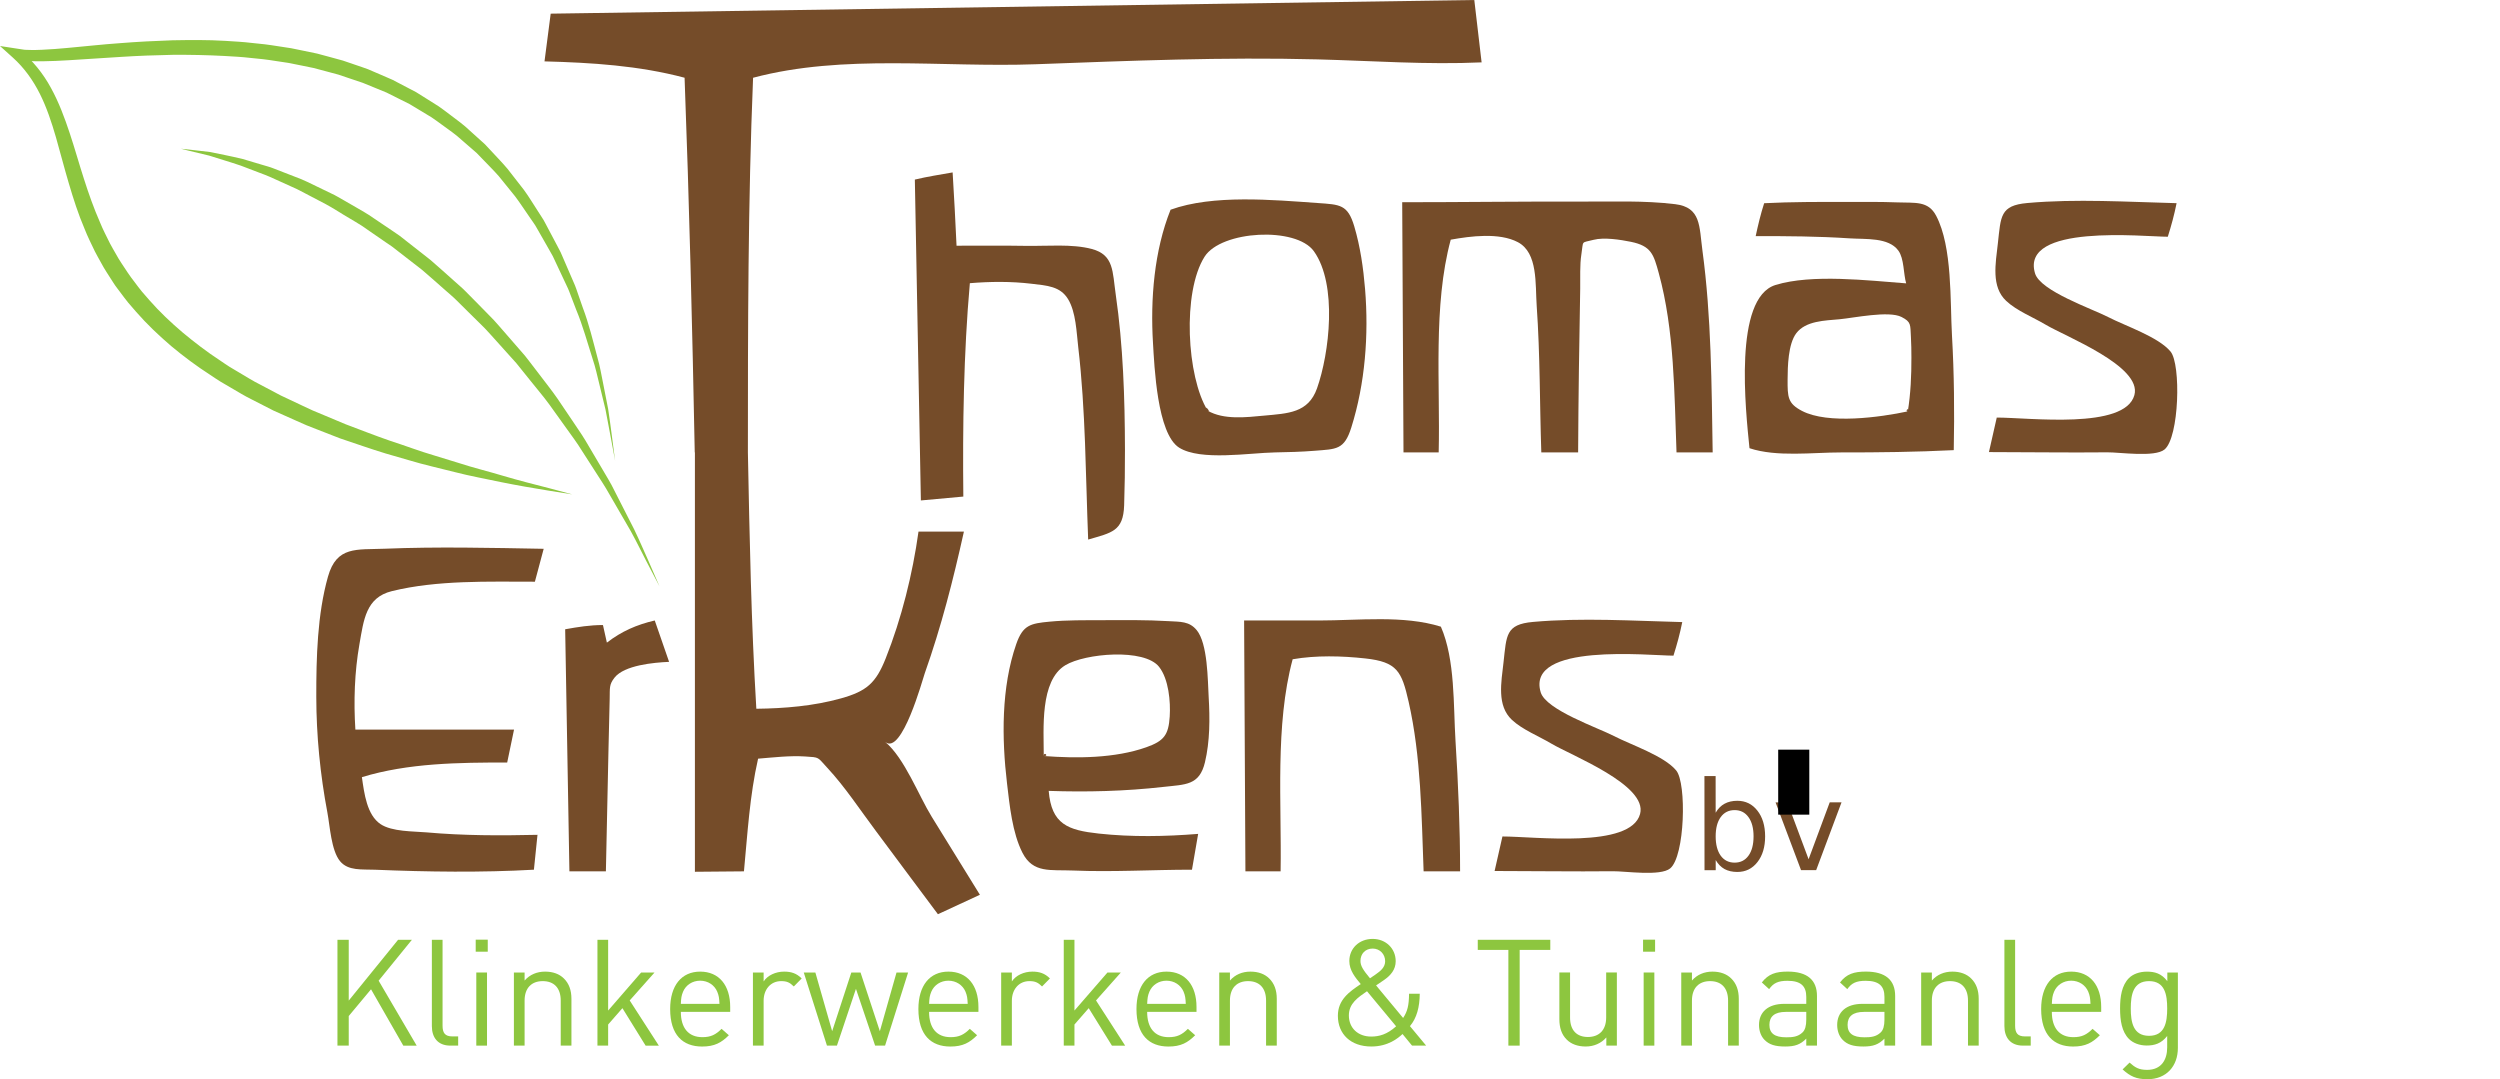
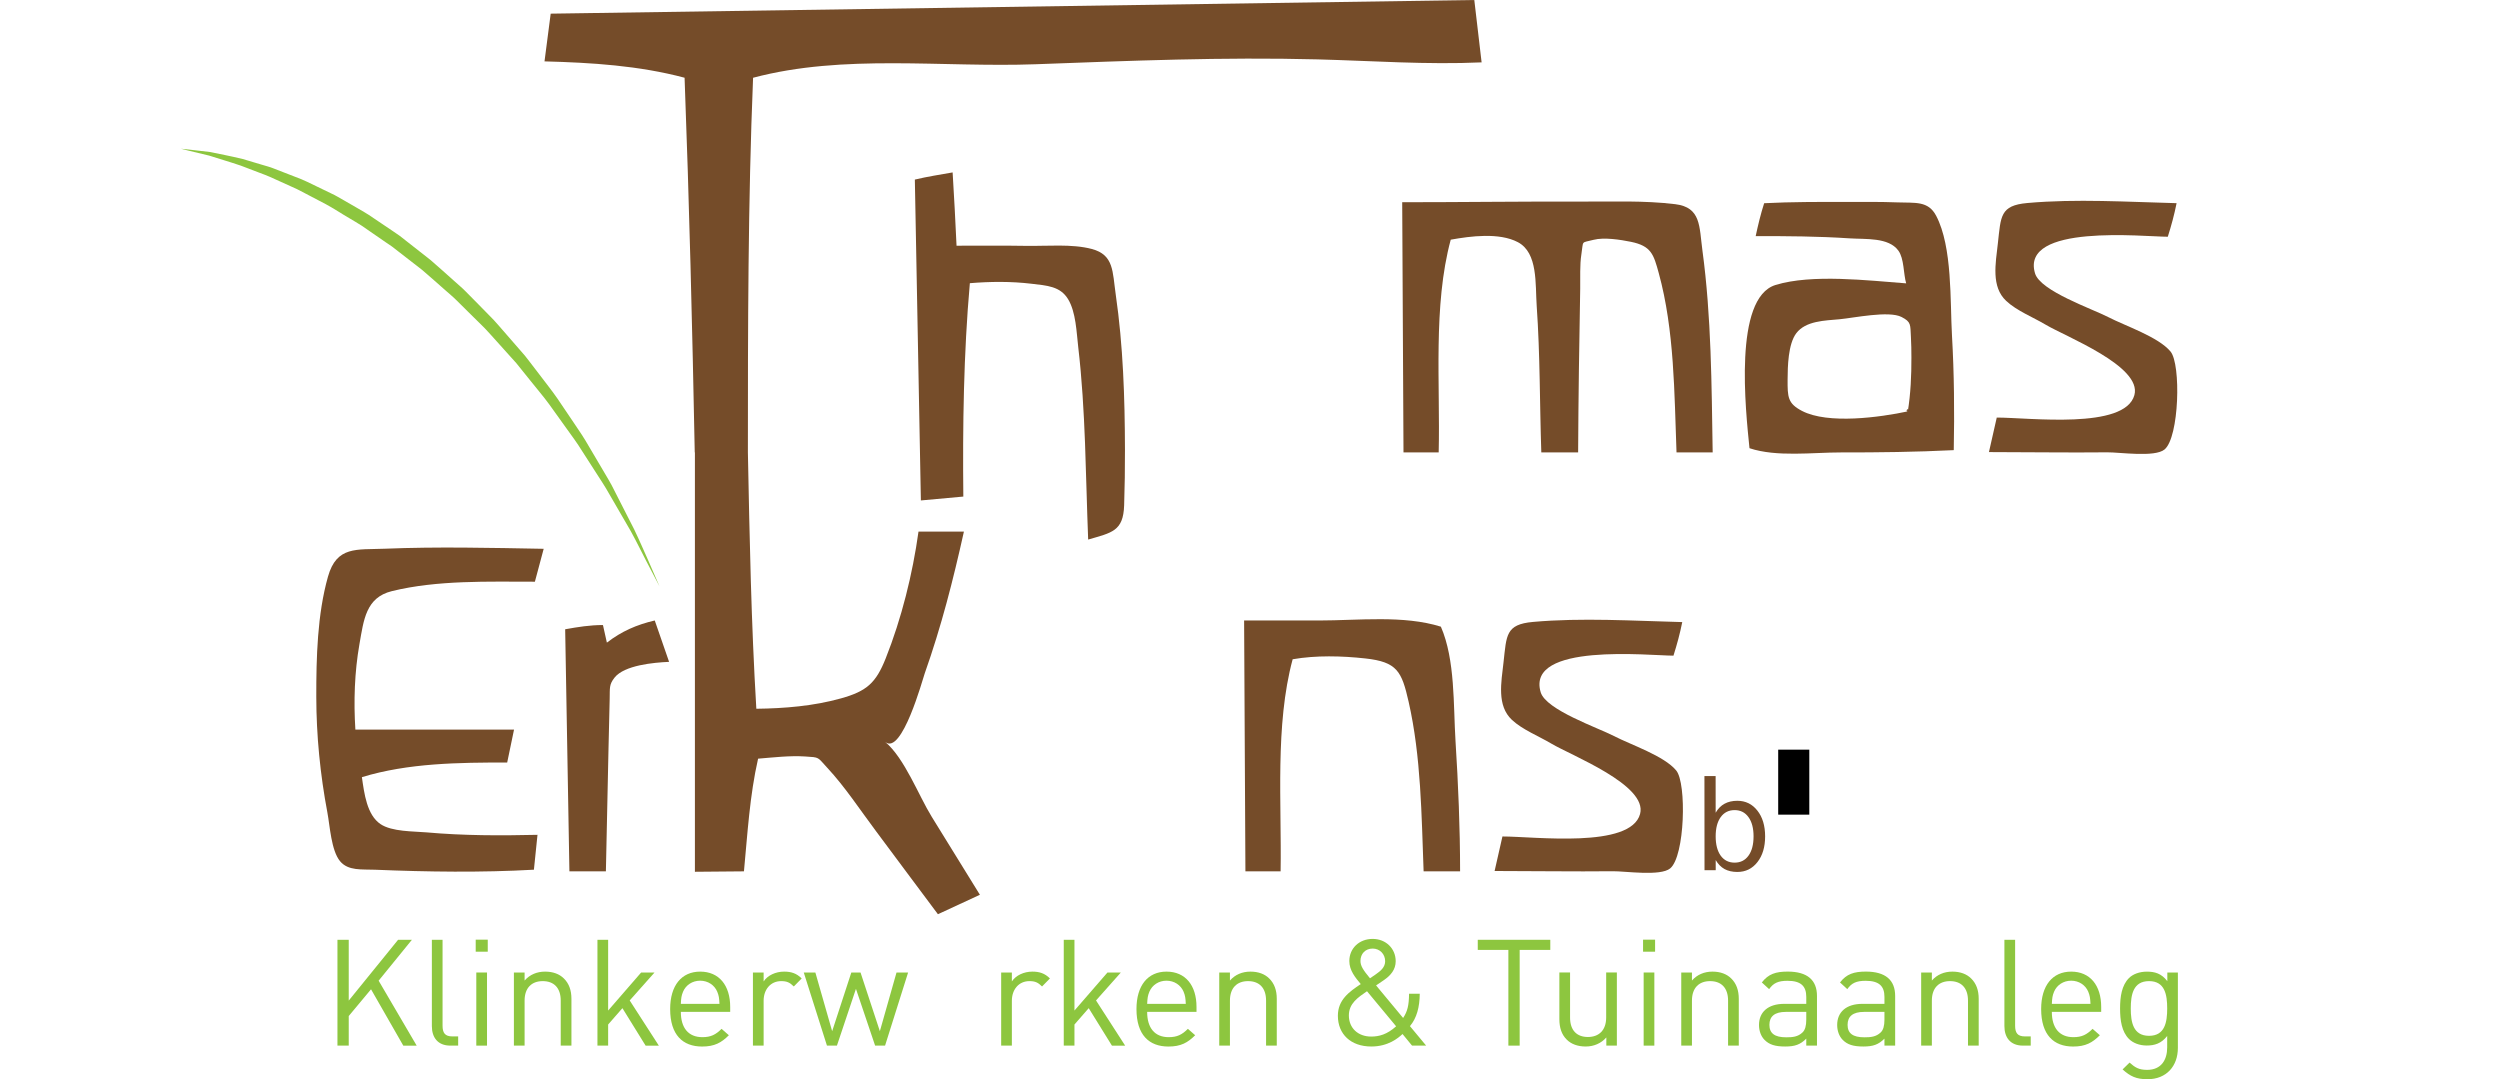
<svg xmlns="http://www.w3.org/2000/svg" xmlns:ns1="http://www.inkscape.org/namespaces/inkscape" xmlns:ns2="http://sodipodi.sourceforge.net/DTD/sodipodi-0.dtd" height="6700.8" width="15522.3" ns1:version="1.0 (6e3e5246a0, 2020-05-07)" ns2:docname="logo_thomas_erkens_bv_noBorder_center.svg" xml:space="preserve" viewBox="0 0 15522.3 6700.8" y="0px" x="0px" id="Layer_1" version="1.1">
  <defs id="defs72" />
  <ns2:namedview ns1:document-rotation="0" ns1:measure-end="-6.5,2550.5" ns1:measure-start="1993.5,2550.5" fit-margin-bottom="0" fit-margin-right="0" fit-margin-left="0" fit-margin-top="0" ns1:current-layer="text3781" ns1:window-maximized="1" ns1:window-y="27" ns1:window-x="1600" ns1:cy="3648.2402" ns1:cx="7417.1377" ns1:zoom="0.063119325" showgrid="true" id="namedview70" ns1:window-height="1016" ns1:window-width="1920" ns1:pageshadow="2" ns1:pageopacity="0" guidetolerance="10" gridtolerance="10" objecttolerance="10" borderopacity="1" bordercolor="#666666" pagecolor="#ffffff">
    <ns1:grid originy="-1609.5" originx="-326.5" id="grid4596" type="xygrid" />
  </ns2:namedview>
  <style id="style2" type="text/css">
	
	.st0{fill:#754C29;}
	
	.st1{fill:#8DC63F;}
</style>
  <g transform="translate(-326.5,-1611)" id="XMLID_37_">
    <path style="fill:#754c29" ns1:connector-curvature="0" d="m 6006.7,2726 c 77.9,-18.7 155.9,-30.5 234.6,-44.5 8.8,151.6 17.9,303.1 24.3,455.1 144.4,0 289,-1.5 433.4,1 126.4,2.2 282.8,-13.5 406.1,19.2 138.5,36.7 128.3,140.6 148.9,282.8 46.1,317.7 56.5,643.2 57.3,963.8 0.3,115.1 -1.3,230.1 -5.1,345.2 -5.3,161 -76.2,169.5 -223.4,212.5 -16,-398.2 -15.3,-799 -61.7,-1195.4 -10.7,-91.5 -14,-216.6 -63,-297.3 -48.8,-80.4 -131.5,-84.3 -226.9,-95.6 -127.5,-15.2 -256.3,-13.9 -383,-3.5 -38.6,435.1 -45.1,887.7 -40.5,1324.9 l -263.6,24 z" class="st0" id="XMLID_53_" />
-     <path style="fill:#754c29" ns1:connector-curvature="0" d="m 7594.5,2913.1 c 263.5,-95.4 634.6,-61.3 914.3,-41.5 137.5,9.7 185.9,8.6 226.3,145.1 37.2,125.8 56.3,258.4 67,388.9 23.4,284.8 0.7,585.7 -85.3,859.3 -44.1,140.4 -92.7,133.9 -229.5,145 -81,6.6 -163.6,8.6 -244.9,10.1 -159,2.9 -461.2,53.9 -594.3,-29.3 -137.6,-86 -154.2,-508.8 -162.8,-649.9 -16.6,-272.1 7.1,-572.4 109.2,-827.7 14.9,-5.3 -16.1,40.5 0,0 z m 230.6,1248 c 100,58 240.2,40.8 349.8,30.5 149.1,-13.9 274.6,-16.3 328.8,-169.3 76.8,-217 128.3,-643.9 -19.2,-851.1 -110.1,-154.7 -575.4,-129.5 -678.9,33.7 -139,219.2 -111.5,745.2 19.5,956.2 25.6,14.8 -31,-50 0,0 z" class="st0" id="XMLID_45_" />
    <path style="fill:#754c29" ns1:connector-curvature="0" d="m 9032.7,2866.6 c 369.2,0 738.3,-5.1 1107.5,-3.9 194.1,0.6 394.6,-7.5 587.6,16 161.2,19.7 148.7,137.7 168.9,287.2 55.9,413.4 56.9,837.7 63.7,1254.1 h -224.5 c -13.7,-365.7 -12.7,-758.1 -110.3,-1113.5 -31.9,-116.1 -46.4,-168.2 -172.8,-194.1 -64.8,-13.3 -167.2,-29.2 -231.6,-12.5 -80.9,21 -61.9,1 -75.9,89.3 -10.8,68.2 -6.1,145.6 -7.4,214.1 -6.2,338.9 -11.2,677.7 -12.9,1016.7 h -228.6 c -10.2,-302.7 -7.3,-606.1 -28.6,-908.4 -9.6,-136.2 9,-330.7 -117.1,-397.1 -115.3,-60.8 -293.6,-37.7 -416.7,-15.4 -110.9,411.3 -64.5,898.3 -74.8,1320.9 h -218.5 z" class="st0" id="XMLID_43_" />
    <path style="fill:#754c29" ns1:connector-curvature="0" d="m 12457.2,4405.9 c -233.6,11.7 -467.1,14.5 -700.9,14.2 -175,-0.2 -399,30 -567.4,-26.3 -23.7,-234.7 -100.7,-932.7 161.8,-1013.4 225.8,-69.4 575,-27.8 811.1,-10.1 -17.7,-59.6 -11.9,-153 -48.5,-203.3 -61,-83.7 -203.5,-69.5 -302.4,-76.1 -194.2,-12.9 -389,-14.2 -583.5,-13.9 14.8,-69 31,-137.1 52.6,-204.3 169.3,-8.6 338.7,-8.1 508.1,-8.1 106.7,0 213.5,-1 320.2,3 110.6,4.2 190.3,-10.9 239.8,83.3 101.7,193.4 86,532.6 98.1,743.4 13.6,236.9 15.7,474.4 11,711.6 -27,1.4 1.3,-64.7 0,0 z M 12172,4165.2 c 17.6,-110.4 22.6,-222.1 22.3,-333.7 -0.1,-42.4 -0.6,-85.1 -3,-127.4 -4.5,-78.2 2.7,-93.5 -58.2,-124.9 -78.7,-40.6 -297.1,5.9 -384.7,14 -91.7,8.5 -210.2,9.5 -268.9,86.9 -50.9,67.1 -53.5,208.2 -53.9,286.9 -0.5,109.3 0.5,148.9 89,195.2 161.8,84.7 485.5,39.8 657.4,3 5.3,-33.7 -18.9,4 0,0 z" class="st0" id="XMLID_40_" />
    <path style="fill:#754c29" ns1:connector-curvature="0" d="m 12724.2,4203.6 c 201,0 795.9,76.6 854.6,-139.6 48.7,-179.4 -427,-362.9 -551.3,-437.2 -75.8,-45.3 -179.5,-86.2 -244.6,-147.4 -94.4,-88.6 -66,-231.4 -51.7,-358.4 18.8,-166.8 12.8,-234.3 182.7,-249.5 305.5,-27.3 621.2,-6.7 926.9,1 -14.2,71.2 -32.7,139.1 -54.6,208.4 -147,0 -917.2,-83.1 -824.3,227.5 32.8,109.7 355.9,220.2 454.5,271.4 105.8,54.8 311.8,122.9 387,214.1 65.5,79.4 54,532 -37.4,607.8 -60.6,50.3 -279.8,16.8 -355.7,17.7 -244.9,2.7 -489.7,-1.5 -734.6,-1.5 z" class="st0" id="XMLID_38_" />
  </g>
  <g transform="translate(-326.5,-1611)" id="XMLID_10_">
    <path style="fill:#754c29" ns1:connector-curvature="0" d="m 3641.5,7010.9 c -328,18.4 -658.1,13.7 -986.2,0.2 -82.8,-3.4 -166.7,8 -217.3,-52.8 -55.2,-66.4 -63,-218.8 -78.6,-301.2 -44.8,-237 -68.8,-479 -69.1,-720.3 -0.3,-242.6 6.3,-510.7 72.6,-745.5 54,-191.3 177.4,-166.2 351.9,-173.3 328.6,-13.3 658.5,-5.5 987.4,0.5 l -54.6,204.3 c -288.5,0 -605.9,-10.8 -888,58.5 -161.2,39.6 -174.7,177.7 -201.3,329 -30.6,174.1 -36.4,354.5 -25.3,530.8 h 985.1 l -42.5,204.3 c -298.7,0 -615.2,3 -902.1,91 14.5,101.7 30.9,234.1 115.3,291.3 71.1,48.1 206.3,44.4 284.8,51.4 229.1,20.6 460.3,20.6 690.1,15.3 z" class="st0" id="XMLID_35_" />
    <path style="fill:#754c29" ns1:connector-curvature="0" d="m 3835.6,5518.1 c 79.1,-14.3 153.9,-26.3 234.6,-26.3 l 24.3,109.2 c 91.8,-70.6 184.8,-111.2 297.3,-137.5 l 89,256.9 c -95,4.2 -277.5,20.5 -338.6,97.8 -34.7,44 -28.7,64.2 -30.3,133 -2.5,107.7 -5.2,215.4 -7.6,323.1 -5.6,248.9 -10.6,497.8 -15.9,746.6 h -226.5 z" class="st0" id="XMLID_33_" />
    <path style="fill:#754c29" ns1:connector-curvature="0" d="m 9480.3,1611 -5734.6,84.8 -38.4,296.3 c 293.2,7.8 585.6,26 869.7,101.5 29,775.4 48.1,1550.7 63.1,2326.5 h 1 v 2603.7 l 304.5,-2.7 c 22.2,-233.5 35.6,-470.5 87.8,-699.6 95,-7.7 195.5,-19.7 290.8,-13.7 94,5.9 75.8,2.6 138.5,70 110.7,118.8 204.7,263 302.3,393.1 128.8,171.7 255.8,344.9 385,516.4 l 260.6,-120.7 c -99.7,-161.4 -199.4,-322.9 -299.1,-484.3 -81.7,-132.2 -168.2,-363.3 -289,-465 103.1,86.8 232.6,-388.6 245.5,-425.1 104.1,-294.6 175.9,-577.3 243.4,-880.7 h -282 c -36.5,263.3 -105.4,540.3 -203.7,787.4 -60.6,152.3 -117.1,203.3 -277,248.1 -169.9,47.7 -350.3,62.5 -526.2,64.6 -31.8,-530.3 -41.9,-1060.4 -52.4,-1591.3 v 0 c 0.1,-776.7 0.5,-1550.4 32.2,-2326.5 563.5,-149.7 1175.6,-62.6 1753.5,-83.9 587.2,-21.7 1164.5,-45.4 1751.8,-30.2 337.9,8.8 680.2,34 1018.1,18.5 z" class="st0" id="XMLID_32_" />
-     <path style="fill:#754c29" ns1:connector-curvature="0" d="m 7727.4,7010.9 c -246.4,0 -491.9,15.5 -738.5,5.1 -138.9,-5.9 -248.2,18.9 -314,-110.2 -63.1,-123.9 -79.7,-293.8 -95.8,-430.2 -33.1,-279.6 -36.5,-595.9 57.2,-865.4 41.2,-118.7 87.9,-128.1 207.5,-139.4 107.3,-10.2 218.3,-8.7 326.1,-9.1 136.7,-0.6 275.5,-2.2 411.9,6 74.3,4.4 128.6,0 174.6,55.4 69.4,83.7 68.6,311.2 74.7,415.5 7.8,133.4 8.1,274.4 -23,405 -34.6,145.1 -120.3,137.7 -259.8,153.5 -235.1,26.6 -473.8,32.7 -710.4,24.5 17,207.2 118.5,244.1 311.3,265.1 204,22.1 412.3,18.4 616.6,1.9 z M 6807.1,6305 c 203.8,15.7 442.6,14.5 637,-54.5 108.8,-38.6 137.8,-75.6 145.1,-190.6 5.9,-91.9 -6.1,-232.2 -66.1,-308.5 -91.4,-116.3 -459.5,-84.3 -582.2,-9.9 -158.7,96.2 -133.8,394 -133.8,563.5 35.2,2.7 0,-31 0,0 z" class="st0" id="XMLID_29_" />
    <path style="fill:#754c29" ns1:connector-curvature="0" d="m 9272.8,5502 c 89.7,205.6 77,489.8 90.8,708.9 17,269.8 28.5,539.8 28.5,810.2 H 9165.6 C 9152.5,6673 9150,6309 9072.5,5967.9 c -42.9,-188.7 -70.8,-247 -269.1,-268.7 -146.3,-16 -305.5,-20.1 -450.9,5.1 -110.5,410.4 -67.7,895.2 -74.8,1316.8 h -218.5 l -8.1,-1557.5 c 155.4,0 310.8,0 466.1,0 243.1,-0.1 523.7,-34.2 755.6,38.4 9.4,21.5 -21.6,-6.8 0,0 z" class="st0" id="XMLID_13_" />
    <path style="fill:#754c29" ns1:connector-curvature="0" d="m 9655,6804.6 c 201,0 796,76.6 854.6,-139.6 48.7,-179.5 -427,-363 -551.3,-437.2 -75.8,-45.3 -179.5,-86.2 -244.6,-147.4 -94.4,-88.7 -66.1,-231.4 -51.8,-358.4 18.8,-166.8 12.8,-234.3 182.7,-249.5 305.5,-27.3 621.2,-6.7 926.9,1 -14.2,71.2 -32.7,139.1 -54.6,208.4 -147,0 -917.2,-83.1 -824.3,227.5 32.8,109.6 355.9,220.2 454.5,271.4 105.8,54.8 311.8,122.9 387,214.1 65.5,79.4 54,532 -37.4,607.8 -60.6,50.3 -279.8,16.8 -355.7,17.7 -244.9,2.7 -489.7,-1.5 -734.6,-1.5 z" class="st0" id="XMLID_11_" />
  </g>
  <g transform="translate(-326.5,-1611)" id="g65">
    <path style="fill:#8dc63f" ns1:connector-curvature="0" id="path17" d="m 2830.5,8103.2 -200.3,-349.8 -138.4,166.1 v 183.7 h -70.1 v -657.1 h 70.1 v 377.5 l 306.4,-377.5 h 85.8 l -206.6,253.9 236.2,403.3 h -83.1 z" class="st1" />
    <path style="fill:#8dc63f" ns1:connector-curvature="0" id="path19" d="m 3123.2,8103.2 c -79.4,0 -115.3,-51.7 -115.3,-120.9 v -536.2 h 66.4 v 533.4 c 0,44.3 14.8,66.5 60.9,66.5 h 36 v 57.2 z" class="st1" />
    <path style="fill:#8dc63f" ns1:connector-curvature="0" id="path21" d="m 3280.1,7520 v -74.7 h 74.8 v 74.7 z m 3.7,583.2 v -454 h 66.5 v 454 z" class="st1" />
    <path style="fill:#8dc63f" ns1:connector-curvature="0" id="path23" d="m 3808,8103.2 v -279.6 c 0,-80.3 -43.4,-120.9 -111.7,-120.9 -68.3,0 -112.6,41.5 -112.6,120.9 v 279.6 h -66.4 v -454 h 66.4 v 49.9 c 32.3,-36.9 76.6,-55.4 127.4,-55.4 48.9,0 88.6,14.8 116.3,42.4 32.3,31.4 47.1,73.8 47.1,126.4 v 290.7 z" class="st1" />
    <path style="fill:#8dc63f" ns1:connector-curvature="0" id="path25" d="m 4335,8103.2 -144,-232.6 -88.6,101.5 v 131.1 H 4036 v -657.1 h 66.4 v 439.3 l 204.9,-236.2 h 83.1 l -154.1,173.5 180.9,280.6 H 4335 Z" class="st1" />
    <path style="fill:#8dc63f" ns1:connector-curvature="0" id="path27" d="m 4553.8,7893.8 c 0,99.6 47,156.9 133.8,156.9 52.6,0 83.1,-15.7 119.1,-51.7 l 45.2,39.7 c -46.2,46.2 -88.6,70.2 -166.1,70.2 -120,0 -198.4,-72 -198.4,-232.6 0,-146.8 71,-232.6 186.4,-232.6 117.2,0 186.4,84.9 186.4,219.6 v 30.5 z m 226,-125.5 c -17.5,-41.5 -58.1,-68.3 -106.1,-68.3 -48,0 -88.6,26.8 -106.1,68.3 -10.2,24.9 -12,38.8 -13.8,75.7 h 239.9 c -1.9,-37 -3.7,-50.8 -13.9,-75.7 z" class="st1" />
    <path style="fill:#8dc63f" ns1:connector-curvature="0" id="path29" d="m 5255.2,7735.9 c -24.9,-24.9 -43.4,-33.2 -78.5,-33.2 -66.4,0 -108.9,52.6 -108.9,121.8 v 278.7 h -66.4 v -454 h 66.4 v 55.4 c 24.9,-37.8 74.8,-60.9 127.4,-60.9 43.4,0 76.6,10.2 108.9,42.4 z" class="st1" />
    <path style="fill:#8dc63f" ns1:connector-curvature="0" id="path31" d="M 5821.8,8103.2 H 5760 l -119,-352.5 -118.1,352.5 H 5461 l -144,-454 h 72 l 104.3,364.5 119,-364.5 h 57.2 l 120,364.5 103.4,-364.5 h 72 z" class="st1" />
-     <path style="fill:#8dc63f" ns1:connector-curvature="0" id="path33" d="m 6095.1,7893.8 c 0,99.6 47,156.9 133.8,156.9 52.6,0 83.1,-15.7 119.1,-51.7 l 45.2,39.7 c -46.2,46.2 -88.6,70.2 -166.1,70.2 -120,0 -198.4,-72 -198.4,-232.6 0,-146.8 71,-232.6 186.4,-232.6 117.2,0 186.4,84.9 186.4,219.6 v 30.5 z m 226.1,-125.5 c -17.5,-41.5 -58.1,-68.3 -106.1,-68.3 -48,0 -88.6,26.8 -106.1,68.3 -10.2,24.9 -12,38.8 -13.8,75.7 H 6335 c -1.8,-37 -3.7,-50.8 -13.8,-75.7 z" class="st1" />
    <path style="fill:#8dc63f" ns1:connector-curvature="0" id="path35" d="m 6796.5,7735.9 c -24.9,-24.9 -43.4,-33.2 -78.5,-33.2 -66.4,0 -108.9,52.6 -108.9,121.8 v 278.7 h -66.4 v -454 h 66.4 v 55.4 c 24.9,-37.8 74.8,-60.9 127.4,-60.9 43.4,0 76.6,10.2 108.9,42.4 z" class="st1" />
    <path style="fill:#8dc63f" ns1:connector-curvature="0" id="path37" d="m 7230.3,8103.2 -144,-232.6 -88.6,101.5 v 131.1 h -66.4 v -657.1 h 66.4 v 439.3 l 204.9,-236.2 h 83.1 l -154.1,173.5 180.9,280.6 h -82.2 z" class="st1" />
    <path style="fill:#8dc63f" ns1:connector-curvature="0" id="path39" d="m 7449.1,7893.8 c 0,99.6 47,156.9 133.8,156.9 52.6,0 83.1,-15.7 119.1,-51.7 l 45.2,39.7 c -46.2,46.2 -88.6,70.2 -166.1,70.2 -120,0 -198.4,-72 -198.4,-232.6 0,-146.8 71,-232.6 186.4,-232.6 117.2,0 186.4,84.9 186.4,219.6 v 30.5 z m 226.1,-125.5 c -17.5,-41.5 -58.1,-68.3 -106.1,-68.3 -48,0 -88.6,26.8 -106.1,68.3 -10.2,24.9 -12,38.8 -13.8,75.7 H 7689 c -1.8,-37 -3.7,-50.8 -13.8,-75.7 z" class="st1" />
    <path style="fill:#8dc63f" ns1:connector-curvature="0" id="path41" d="m 8187.4,8103.2 v -279.6 c 0,-80.3 -43.4,-120.9 -111.7,-120.9 -68.3,0 -112.6,41.5 -112.6,120.9 v 279.6 h -66.4 v -454 h 66.4 v 49.9 c 32.3,-36.9 76.6,-55.4 127.4,-55.4 48.9,0 88.6,14.8 116.3,42.4 32.3,31.4 47.1,73.8 47.1,126.4 v 290.7 z" class="st1" />
    <path style="fill:#8dc63f" ns1:connector-curvature="0" id="path43" d="m 9093.8,8103.2 -59.1,-72 c -26.8,24.9 -88.6,77.5 -193.8,77.5 -127.3,0 -207.6,-76.6 -207.6,-191 0,-98.8 70.2,-148.6 142.1,-196.6 -32.3,-38.8 -71,-84 -71,-143 0,-78.5 60.9,-137.5 144.9,-137.5 82.1,0 143,60 143,138.4 0,52.6 -31.4,88.6 -72.9,117.2 0,0 -33.2,22.1 -48.9,33.2 l 167.9,202.1 c 26.8,-40.6 36,-76.6 36.9,-150.4 h 66.4 c -0.9,83.1 -18.4,150.4 -60.9,201.2 l 100.6,120.9 z m -279.7,-337.7 c -56.3,38.8 -112.6,75.7 -112.6,150.4 0,78.5 57.2,131.1 138.4,131.1 48.9,0 98.7,-12.9 155,-63.7 z m 35.1,-264.9 c -45.2,0 -75.7,32.3 -75.7,76.6 0,30.4 15.7,55.4 59.1,108 11.1,-7.4 35.1,-24 35.1,-24 30.5,-21.2 59.1,-44.3 59.1,-82.1 -0.1,-44.4 -33.3,-78.5 -77.6,-78.5 z" class="st1" />
    <path style="fill:#8dc63f" ns1:connector-curvature="0" id="path45" d="m 9762,7508.9 v 594.3 h -70.1 v -594.3 h -190.1 v -62.8 h 450.4 v 62.8 z" class="st1" />
    <path style="fill:#8dc63f" ns1:connector-curvature="0" id="path47" d="m 10300.1,8103.2 v -50.8 c -32.3,36.9 -77.5,56.3 -128.3,56.3 -48.9,0 -89.5,-14.8 -117.2,-42.5 -32.3,-31.4 -46.1,-74.7 -46.1,-127.3 v -289.8 h 66.4 v 279.6 c 0,80.3 42.4,120.9 110.7,120.9 68.3,0 113.5,-41.5 113.5,-120.9 v -279.6 h 66.4 v 454 h -65.4 z" class="st1" />
    <path style="fill:#8dc63f" ns1:connector-curvature="0" id="path49" d="m 10528.1,7520 v -74.7 h 74.7 v 74.7 z m 3.7,583.2 v -454 h 66.4 v 454 z" class="st1" />
    <path style="fill:#8dc63f" ns1:connector-curvature="0" id="path51" d="m 11056,8103.2 v -279.6 c 0,-80.3 -43.4,-120.9 -111.7,-120.9 -68.3,0 -112.6,41.5 -112.6,120.9 v 279.6 h -66.4 v -454 h 66.4 v 49.9 c 32.3,-36.9 76.6,-55.4 127.4,-55.4 48.9,0 88.6,14.8 116.3,42.4 32.3,31.4 47.1,73.8 47.1,126.4 v 290.7 z" class="st1" />
    <path style="fill:#8dc63f" ns1:connector-curvature="0" id="path53" d="m 11541.5,8103.2 v -43.4 c -36.9,36.9 -70.1,48.9 -131.1,48.9 -62.8,0 -99.6,-12 -128.3,-41.5 -22.1,-22.2 -34.1,-56.3 -34.1,-92.3 0,-79.4 55.3,-131.1 156.9,-131.1 h 136.6 v -43.4 c 0,-66.4 -33.2,-99.7 -116.3,-99.7 -58.1,0 -87.7,13.8 -114.4,51.7 l -45.2,-41.5 c 40.6,-52.6 86.7,-67.4 160.6,-67.4 121.8,0 181.8,52.6 181.8,151.3 V 8103 h -66.5 z m 0,-209.4 h -127.4 c -68.3,0 -101.5,27.7 -101.5,80.3 0,52.6 32.3,77.5 104.3,77.5 38.8,0 72.9,-2.8 101.5,-30.5 15.7,-14.8 23.1,-40.6 23.1,-78.4 z" class="st1" />
    <path style="fill:#8dc63f" ns1:connector-curvature="0" id="path55" d="m 12026.9,8103.2 v -43.4 c -36.9,36.9 -70.1,48.9 -131.1,48.9 -62.8,0 -99.6,-12 -128.3,-41.5 -22.1,-22.2 -34.1,-56.3 -34.1,-92.3 0,-79.4 55.3,-131.1 156.9,-131.1 h 136.6 v -43.4 c 0,-66.4 -33.2,-99.7 -116.3,-99.7 -58.1,0 -87.7,13.8 -114.4,51.7 l -45.2,-41.5 c 40.6,-52.6 86.7,-67.4 160.6,-67.4 121.8,0 181.8,52.6 181.8,151.3 V 8103 h -66.5 z m 0,-209.4 h -127.4 c -68.3,0 -101.5,27.7 -101.5,80.3 0,52.6 32.3,77.5 104.3,77.5 38.8,0 72.9,-2.8 101.5,-30.5 15.7,-14.8 23.1,-40.6 23.1,-78.4 z" class="st1" />
    <path style="fill:#8dc63f" ns1:connector-curvature="0" id="path57" d="m 12545.6,8103.2 v -279.6 c 0,-80.3 -43.4,-120.9 -111.7,-120.9 -68.3,0 -112.6,41.5 -112.6,120.9 v 279.6 h -66.4 v -454 h 66.4 v 49.9 c 32.3,-36.9 76.6,-55.4 127.4,-55.4 48.9,0 88.6,14.8 116.3,42.4 32.3,31.4 47.1,73.8 47.1,126.4 v 290.7 z" class="st1" />
    <path style="fill:#8dc63f" ns1:connector-curvature="0" id="path59" d="m 12887.1,8103.2 c -79.4,0 -115.4,-51.7 -115.4,-120.9 v -536.2 h 66.5 v 533.4 c 0,44.3 14.8,66.5 60.9,66.5 h 36 v 57.2 z" class="st1" />
    <path style="fill:#8dc63f" ns1:connector-curvature="0" id="path61" d="m 13066.2,7893.8 c 0,99.6 47,156.9 133.8,156.9 52.6,0 83.1,-15.7 119.1,-51.7 l 45.2,39.7 c -46.2,46.2 -88.6,70.2 -166.1,70.2 -120,0 -198.4,-72 -198.4,-232.6 0,-146.8 71,-232.6 186.4,-232.6 117.2,0 186.4,84.9 186.4,219.6 v 30.5 z m 226.1,-125.5 c -17.5,-41.5 -58.1,-68.3 -106.1,-68.3 -48,0 -88.6,26.8 -106.1,68.3 -10.2,24.9 -12,38.8 -13.8,75.7 h 239.9 c -1.9,-37 -3.8,-50.8 -13.9,-75.7 z" class="st1" />
    <path style="fill:#8dc63f" ns1:connector-curvature="0" id="path63" d="m 13659.6,8311.8 c -68.3,0 -106.1,-17.5 -154.1,-60.9 l 43.4,-42.4 c 33.2,29.5 56.3,45.2 108.9,45.2 87.7,0 124.6,-61.8 124.6,-139.3 v -71 c -36.9,47 -78.4,59.1 -127.3,59.1 -46.2,0 -85.8,-16.6 -109.8,-40.6 -45.2,-45.2 -55.4,-115.4 -55.4,-189.2 0,-73.9 10.2,-144 55.4,-189.2 24,-24 64.6,-39.7 110.7,-39.7 49.8,0 90.4,11.1 127.3,59.1 v -53.5 h 65.5 v 467.9 c 0,112.4 -70.1,194.5 -189.2,194.5 z m 10.2,-609.1 c -98.8,0 -113.5,84.9 -113.5,169.8 0,84.9 14.8,169.8 113.5,169.8 98.7,0 112.6,-84.9 112.6,-169.8 0,-84.9 -13.9,-169.8 -112.6,-169.8 z" class="st1" />
  </g>
  <path style="fill:#8dc63f" ns1:connector-curvature="0" d="m 1123.8,923.5 c 0,0 65.4,6.3 179.4,20.2 56.3,11.8 125.7,24.5 204.1,43.7 38.6,11.5 79.7,23.7 123,36.6 21.5,6.9 44.4,12 66.4,21 22.1,8.6 44.8,17.4 67.9,26.4 23.2,9 46.8,18.2 70.9,27.5 24.1,9.3 48.9,18.5 72.8,30.5 48.3,23.3 98.1,47.4 149.4,72.2 26.1,11.6 50.4,27.2 76,41.3 25.3,14.6 50.9,29.4 76.8,44.3 25.7,15.3 52.3,29.8 78,46.2 25.3,17 50.8,34.2 76.6,51.6 25.8,17.4 51.7,34.9 77.9,52.5 l 39.1,26.9 37.6,29.5 c 50.2,39.4 101.1,79.3 152.4,119.6 49.5,42.3 97.9,86.7 147.2,130.3 24.2,22.3 50.1,43 73,66.8 l 69.7,70.5 69.4,70.7 c 23.3,23.4 46.4,46.9 67.4,72.2 43.2,49.6 86.2,99.1 128.8,148.1 l 31.9,36.7 29.7,38.2 c 19.6,25.6 39,51 58.4,76.2 38.1,51 77.9,99.7 112.9,150.6 34.6,51.2 68.6,101.5 101.9,150.8 33.5,49.1 66,97.3 93.8,146.6 28.7,48.7 56.7,96.1 83.8,141.9 26.9,45.9 54,89.5 75.3,134.1 44.8,87.8 85.8,168.3 122.2,239.6 34.8,72 61.6,136.6 85.5,188.7 45.7,105.2 71.9,165.4 71.9,165.4 0,0 -30.4,-58.1 -83.5,-159.8 -26.6,-50.8 -56.6,-113.5 -95.1,-183.4 -39.9,-69 -85,-146.8 -134.2,-231.7 -23.7,-42.9 -52.1,-85.4 -80.6,-129.8 -28.6,-44.4 -58.1,-90.3 -88.4,-137.5 -29.2,-47.9 -63.8,-94 -98.1,-141.8 -34.3,-47.8 -69.3,-96.6 -104.9,-146.3 -36,-49.4 -76.7,-96.3 -115.7,-145.6 -19.7,-24.5 -39.5,-49.1 -59.4,-73.8 l -29.9,-37.2 -32.1,-35.6 c -42.8,-47.6 -86,-95.6 -129.3,-143.7 -21.1,-24.6 -44.3,-47.3 -67.5,-70 l -69.4,-68.4 -69.1,-68.6 c -22.7,-23.3 -48.2,-43.4 -72.1,-65.1 -48.7,-42.5 -96.4,-85.8 -145.1,-127.1 -50.4,-39.1 -100.5,-77.9 -149.9,-116.3 l -37,-28.7 -38.4,-26.1 c -25.4,-17.5 -50.6,-34.9 -75.6,-52.2 -25,-17.3 -49.8,-34.4 -74.4,-51.3 -25,-16.3 -50.8,-30.7 -75.7,-45.9 -50.7,-29.1 -98.1,-61.5 -147.2,-87.6 -49.3,-25.8 -97.3,-51 -143.7,-75.3 -22.8,-13.1 -46.4,-23.3 -69.5,-33.7 -23.1,-10.4 -45.7,-20.6 -67.8,-30.7 -22.2,-10 -43.9,-19.9 -65.2,-29.5 -21.2,-9.7 -42.8,-16.8 -63.4,-25 -41.5,-15.8 -80.9,-30.8 -118,-45 -74.8,-25.4 -141.2,-44.2 -195.7,-62 -111.7,-26 -175.2,-42.7 -175.2,-42.7 z" class="st1" id="XMLID_2_" />
-   <path style="fill:#8dc63f" ns1:connector-curvature="0" d="m 3819.4,2862 c -20.3,-106.3 -38.9,-213 -59.9,-319.1 l -38.2,-157.4 c -13.1,-52.3 -24,-105.1 -41.5,-156.2 -32.9,-102.7 -60.9,-206.9 -102.3,-306.3 l -28.8,-75.3 c -9.8,-25 -18.3,-50.6 -30.6,-74.5 l -68.5,-145.7 -17.1,-36.5 c -6.2,-11.9 -13.2,-23.3 -19.7,-35 l -39.8,-69.8 -39.8,-69.7 c -12.4,-23.7 -29.5,-44.5 -44.1,-66.9 -30.8,-43.7 -59.3,-88.9 -91.5,-131.3 L 3097,1094 c -35,-40.1 -73.5,-77 -109.9,-115.6 l -27.7,-28.7 -30.1,-26.1 -60.2,-52.2 c -38.9,-36.3 -82.9,-66.2 -125.8,-97.4 -21.7,-15.3 -42.5,-31.8 -64.8,-46.1 l -68.1,-41.1 -68.1,-41 -71.2,-35.5 -71.1,-35.6 -73.6,-30.2 -73.6,-30.1 -75.5,-25.4 -75.4,-25.5 -77,-20.7 -77,-20.5 -78.2,-16 c -26.1,-5.2 -52.1,-11 -78.3,-15.7 l -79.1,-11.9 c -26.4,-3.7 -52.6,-8.6 -79.2,-11.2 l -79.6,-8.1 c -53,-6.4 -106.4,-8.6 -159.8,-11.9 -106.7,-5.7 -213.9,-7.8 -321.1,-7.1 -107.3,2.1 -214.7,5.9 -322.2,12.9 L 426.6,374 c -54.2,3.2 -108.8,6 -164.1,6.6 -27.8,0 -55.2,0.4 -83.9,-2.6 -14.4,-1.6 -27.9,-1.1 -42.9,-4.5 l -44.3,-9.3 29.5,-55.3 c 80.6,64.6 146.9,147.2 195.7,237.4 49.4,90 84.7,185.4 116.1,280 31.6,94.8 57.9,189.7 87.9,282.6 29.6,93 61.9,184.4 100.6,272.4 18,44.7 40.5,87 61.6,130.1 10.9,21.3 23.5,41.7 35.2,62.6 11.9,20.8 23.3,41.8 37,61.4 26.2,40 52.1,80.1 81.9,117.6 14.6,18.9 28.2,38.6 43.7,56.8 l 47.1,54.2 c 63.1,72 133,138 206.3,200.3 74,61.5 150.5,120.4 231.6,173.3 20.2,13.4 39.7,27.6 60.3,40.3 l 62.5,37.2 c 41.8,24.6 82.7,50.7 126.3,72.3 l 129,68.2 132.3,62.4 c 22.1,10.3 44,21 66.3,30.9 l 67.6,28.2 135.2,56.7 c 91.7,34.2 182.7,70.6 275.4,102.4 93.3,30 185,65.5 279.4,92.9 l 140.9,43.2 c 46.9,15 93.9,29.3 141.5,42 95,25.3 189.1,55.3 284.5,79.9 95.5,24.4 191,49.1 286.3,75.4 -97.6,-14.8 -195,-31.2 -292.4,-47.9 -97.4,-16.9 -194.2,-37.2 -291,-57.3 -48.6,-9.6 -96.7,-20.9 -144.7,-32.9 l -144.2,-35.7 c -48.2,-11.4 -95.9,-24.9 -143.5,-38.8 l -142.9,-41.4 c -94.9,-28.8 -188.5,-62.3 -282.8,-93.7 l -139.1,-54.2 -69.5,-27.3 c -23,-9.6 -45.6,-20.1 -68.4,-30.2 l -136.6,-61 -133.5,-68.3 c -45,-21.8 -87.5,-48.5 -130.9,-73.6 l -64.9,-38 c -21.5,-12.9 -42,-27.6 -63,-41.3 -84.4,-54.4 -165.5,-114.7 -242.9,-179.4 C 986,2083 912.4,2013.1 845.6,1936.6 L 795.8,1879 c -16.4,-19.4 -30.8,-40.4 -46.3,-60.5 -14.8,-20.6 -31.4,-40 -44.8,-61.7 l -41.2,-64.2 c -14.3,-21.1 -26.1,-43.5 -38.5,-65.7 -12.1,-22.3 -25.1,-44.2 -36.4,-66.9 -21.7,-45.8 -44.8,-91 -63.1,-138.1 C 485.7,1329 455.1,1233 427,1137.5 398.6,1042 374.2,946.2 347.4,852.6 320.3,759.1 290,667.4 247.6,582.7 205.2,498.2 150.2,421 80,357.8 l -80,-72.1 109.5,16.8 35.5,5.4 c 11.5,2.3 25.3,1.2 37.9,2.1 25.3,1.6 52,-0.4 78.3,-1 52.9,-2.2 106.4,-6.6 160,-11.6 107.3,-9.5 215.1,-21.9 323.6,-29.4 108.3,-8.7 217.2,-14.2 326.3,-17.9 109.1,-1.9 218.6,-3.2 327.9,3.6 54.7,3.6 109.4,6.1 163.9,12.8 l 81.8,8.6 c 27.3,2.9 54.3,8 81.5,11.8 l 81.4,12.5 c 27,5 53.9,11 80.8,16.5 l 80.8,16.8 79.8,21.5 79.7,21.8 78.3,26.7 c 26.1,9 52.3,17.5 78.1,27.2 l 76.1,32.7 75.9,32.9 73.4,38.4 73.3,38.4 70.2,44 70,44.1 c 22.9,15.3 44.3,32.8 66.6,49.1 44,33.3 89,65.2 128.7,103.6 l 61.4,55.3 30.6,27.7 28.2,30.2 c 37.1,40.7 76.1,79.6 111.4,121.7 l 101.3,130 c 32.6,44.1 60.2,91.7 90.4,137.4 14.2,23.4 30.9,45.3 42.9,70 l 38.4,72.5 38.4,72.5 c 6.3,12.1 13,24 18.9,36.3 l 16.3,37.6 64.9,150.2 c 11.7,24.7 19.4,50.9 28.6,76.5 l 26.8,77.2 c 38.8,101.9 64,207.9 92,312.8 15.3,52.1 24.1,105.9 34.9,159.1 l 31.4,159.7 c 16.3,107.4 28.8,214.9 43.3,322.2 z" class="st1" id="XMLID_1_" />
  <g style="font-style:normal;font-weight:normal;font-size:76.958px;line-height:1.1;font-family:sans-serif;letter-spacing:0px;word-spacing:0px;fill:#754c29;fill-opacity:1;stroke:none;stroke-width:1" id="text3781" transform="rotate(-0.05)" aria-label="bv">
    <path id="path72" style="font-style:normal;font-variant:normal;font-weight:normal;font-stretch:normal;font-size:769.584px;font-family:Cantarell;-inkscape-font-specification:'Cantarell, Normal';font-variant-ligatures:normal;font-variant-caps:normal;font-variant-numeric:normal;font-feature-settings:normal;text-align:start;writing-mode:lr-tb;text-anchor:start;fill:#754c29;fill-opacity:1;stroke-width:1" d="m 10883.188,5202.391 q 0,-76.282 -31.565,-119.496 -31.189,-43.59 -86.052,-43.59 -54.863,0 -86.428,43.59 -31.189,43.214 -31.189,119.496 0,76.282 31.189,119.872 31.565,43.214 86.428,43.214 54.863,0 86.052,-43.214 31.565,-43.59 31.565,-119.872 z m -235.234,-146.927 q 21.795,-37.577 54.863,-55.614 33.444,-18.413 79.664,-18.413 76.658,0 124.381,60.875 48.099,60.875 48.099,160.079 0,99.204 -48.099,160.079 -47.723,60.875 -124.381,60.875 -46.22,0 -79.664,-18.037 -33.068,-18.413 -54.863,-55.99 v 63.13 h -69.518 v -584.703 h 69.518 z" />
-     <path id="path74" style="font-style:normal;font-variant:normal;font-weight:normal;font-stretch:normal;font-size:769.584px;font-family:Cantarell;-inkscape-font-specification:'Cantarell, Normal';font-variant-ligatures:normal;font-variant-caps:normal;font-variant-numeric:normal;font-feature-settings:normal;text-align:start;writing-mode:lr-tb;text-anchor:start;fill:#754c29;fill-opacity:1;stroke-width:1" d="m 11019.97,4991.583 h 73.275 l 131.521,353.227 131.521,-353.227 h 73.276 l -157.825,420.866 h -93.944 z" />
  </g>
  <flowRoot transform="translate(-326.5,-1611)" style="font-style:normal;font-weight:normal;font-size:40px;line-height:1.1;font-family:sans-serif;letter-spacing:0px;word-spacing:0px;fill:#000000;fill-opacity:1;stroke:none" id="flowRoot4588" xml:space="preserve">
    <flowRegion id="flowRegion4590">
      <rect y="6265.591" x="11367.185" height="403.507" width="193.132" id="rect4592" />
    </flowRegion>
    <flowPara id="flowPara4594" />
  </flowRoot>
</svg>